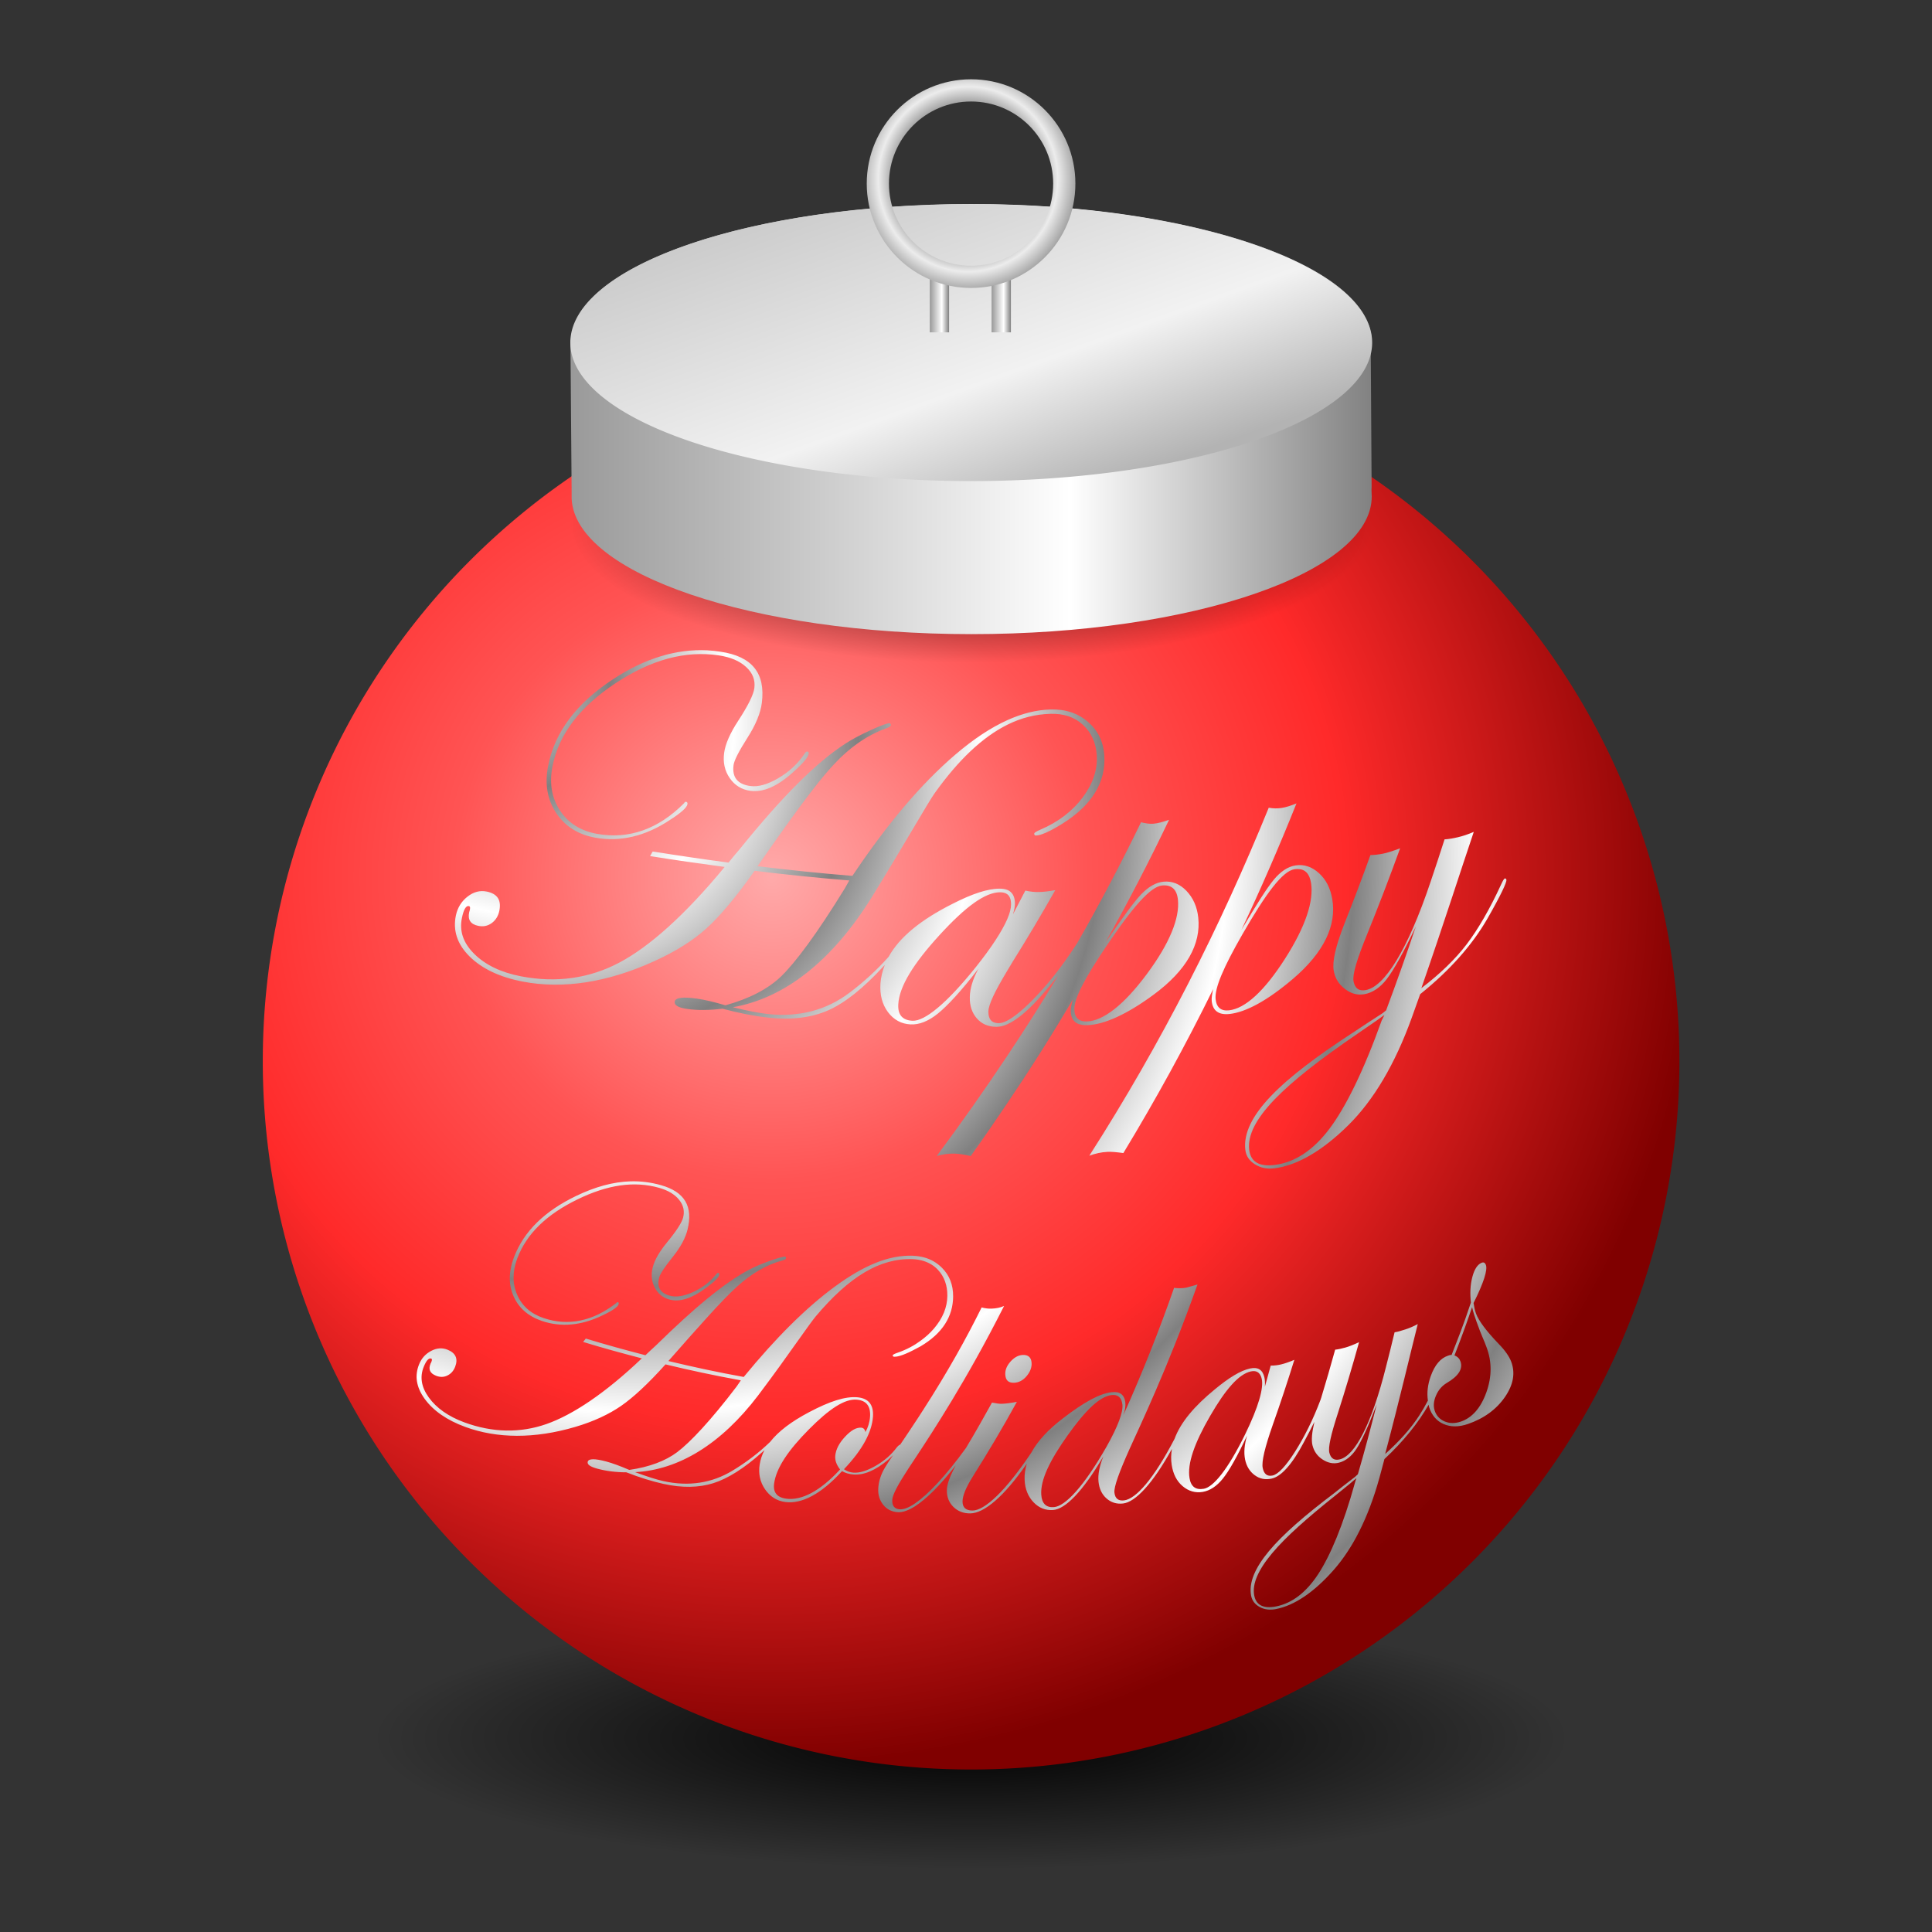
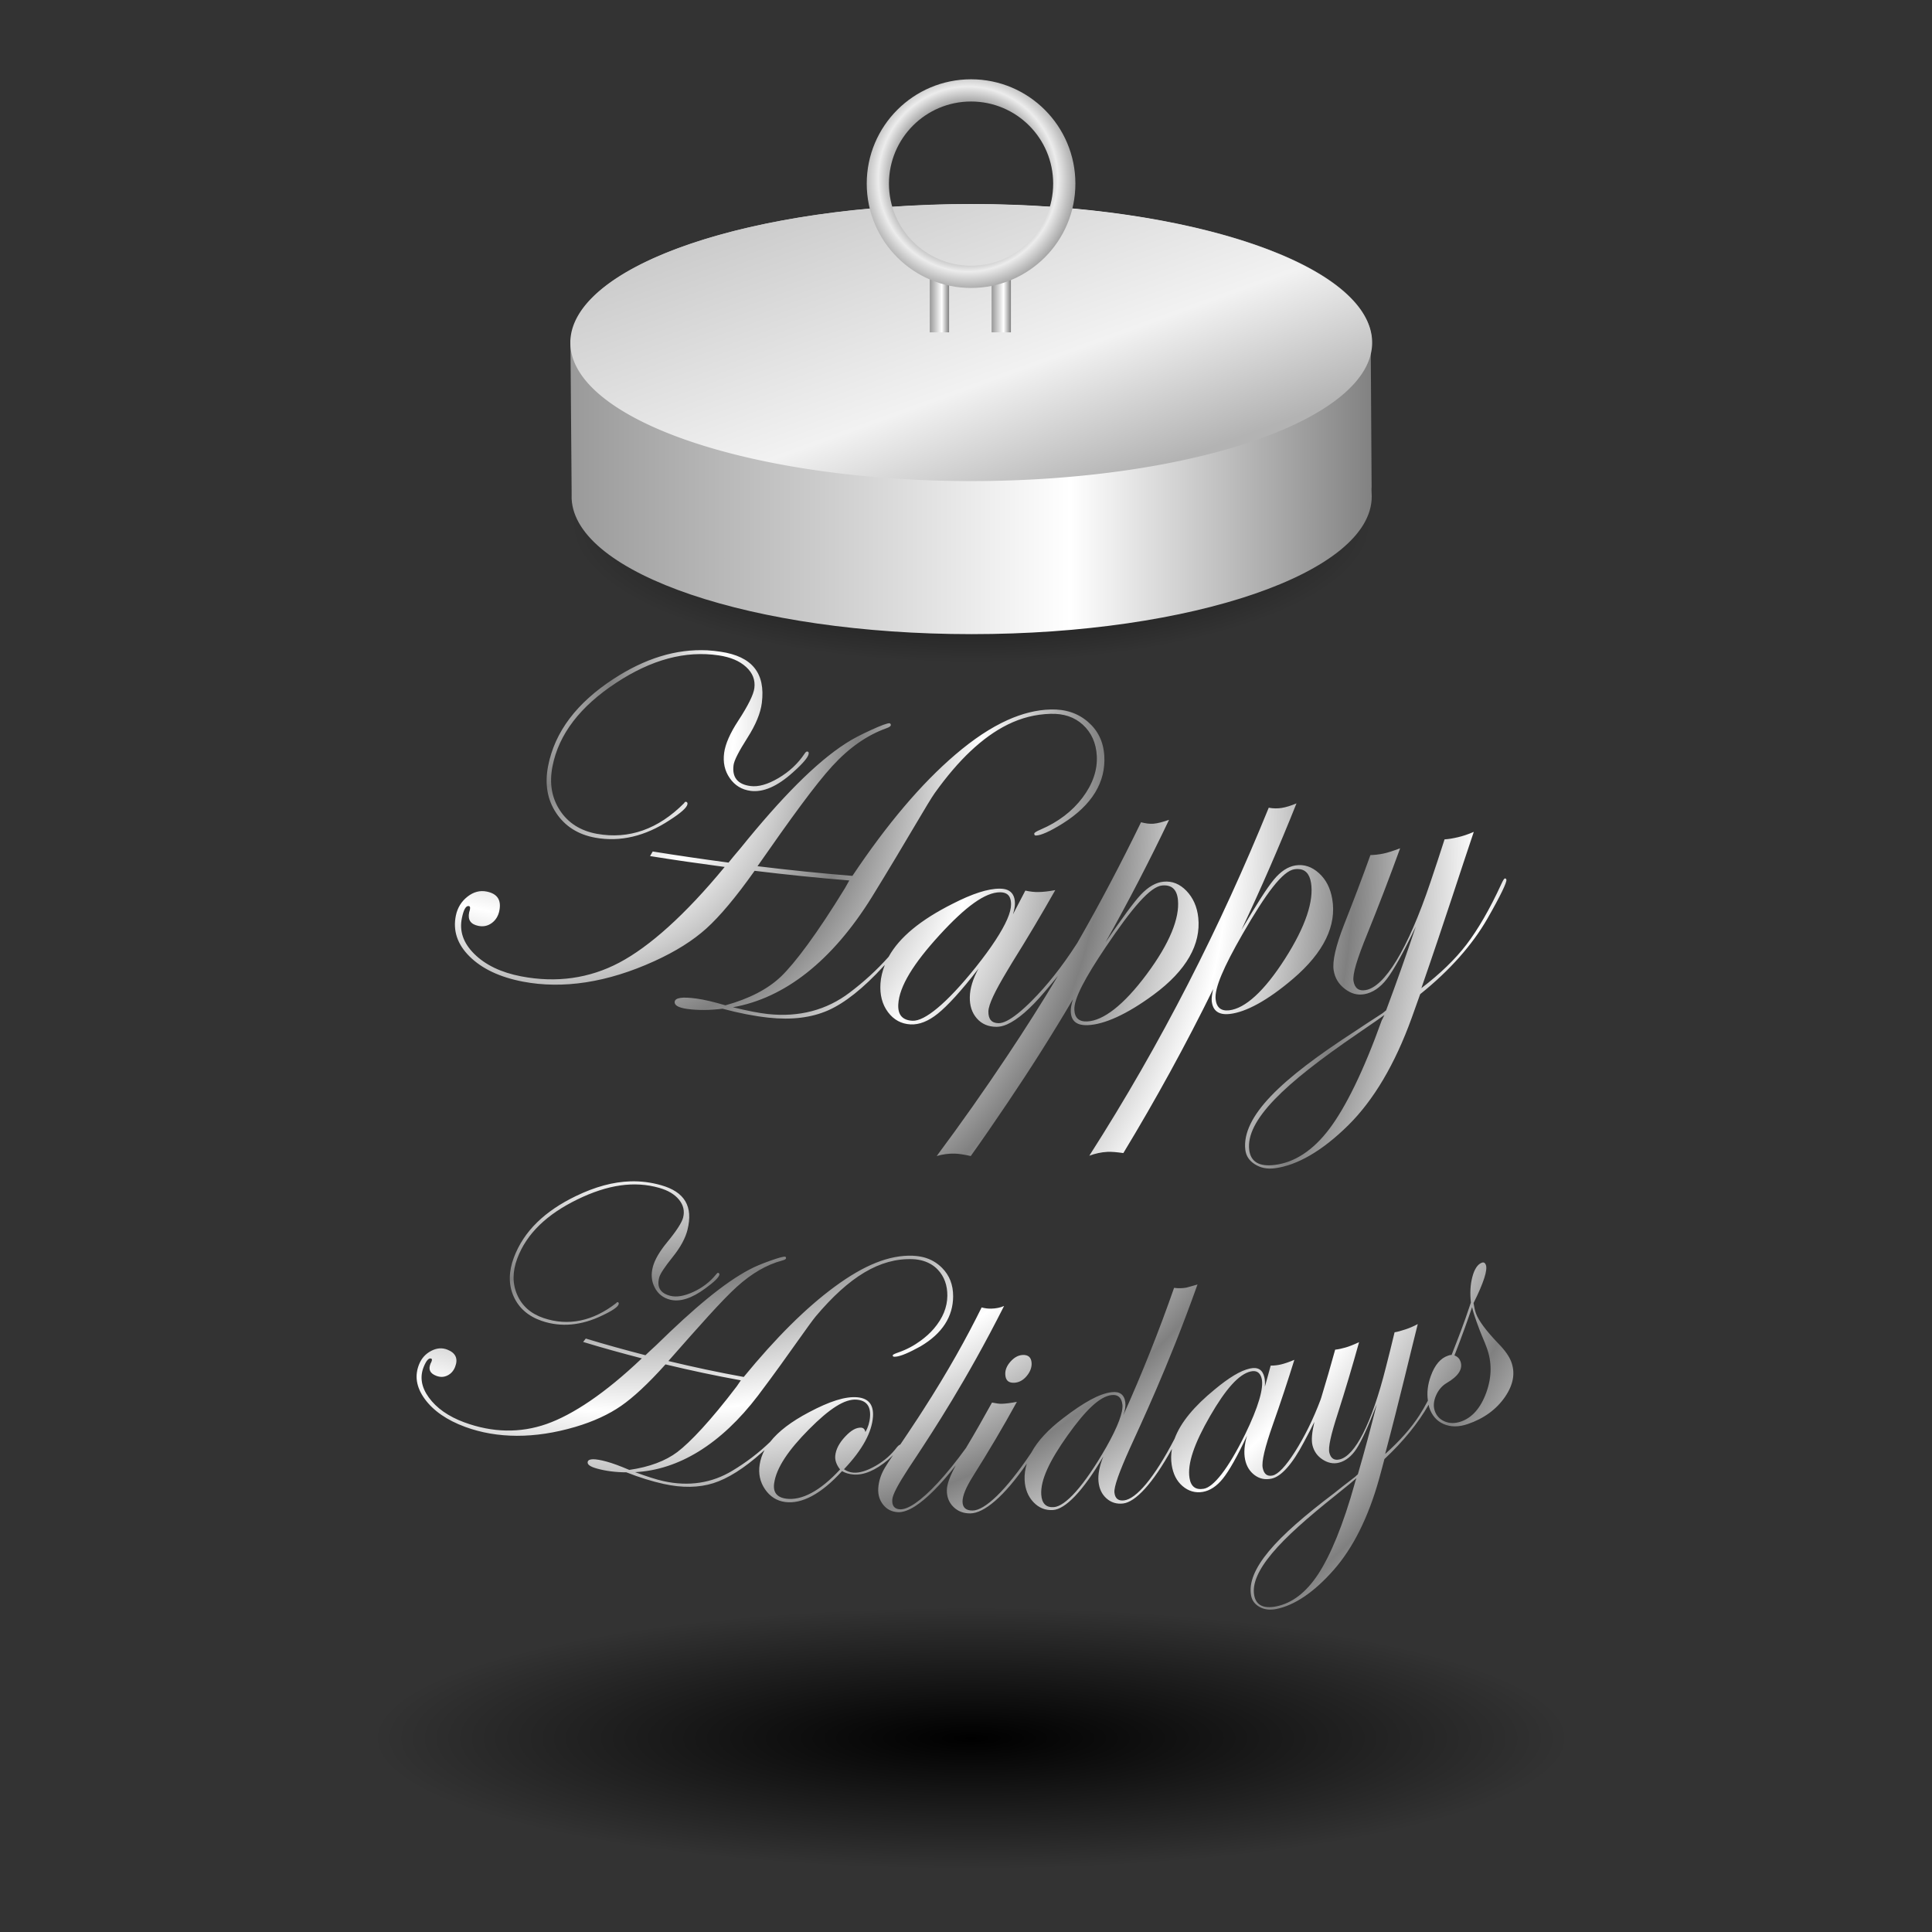
<svg xmlns="http://www.w3.org/2000/svg" xmlns:ns1="http://sodipodi.sourceforge.net/DTD/sodipodi-0.dtd" xmlns:ns2="http://www.inkscape.org/namespaces/inkscape" xmlns:xlink="http://www.w3.org/1999/xlink" id="svg2" ns1:docname="New document 1" viewBox="0 0 250 250" version="1.1" ns2:version="0.48.0 r9654">
  <rect x="0" y="0" width="250" height="250" fill="#333333" stroke="none" />
  <defs id="defs4">
    <linearGradient id="linearGradient3833" ns2:collect="always">
      <stop id="stop3835" style="stop-color:#999999" offset="0" />
      <stop id="stop3841" style="stop-color:#cccccc" offset=".316" />
      <stop id="stop3837" style="stop-color:#ffffff" offset=".623" />
      <stop id="stop3839" style="stop-color:#808080" offset="1" />
    </linearGradient>
    <linearGradient id="linearGradient3771" ns2:collect="always">
      <stop id="stop3773" style="stop-color:#000000" offset="0" />
      <stop id="stop3775" style="stop-color:#000000;stop-opacity:0" offset="1" />
    </linearGradient>
    <radialGradient id="radialGradient4064" xlink:href="#linearGradient3771" gradientUnits="userSpaceOnUse" cy="348.36" cx="211.05" r="91.654" ns2:collect="always" />
    <radialGradient id="radialGradient4066" gradientUnits="userSpaceOnUse" cy="324.83" cx="183.43" gradientTransform="matrix(1.315 0 0 1.254 -55.951 -82.811)" r="91.654" ns2:collect="always">
      <stop id="stop3757" style="stop-color:#ffaaaa" offset="0" />
      <stop id="stop3765" style="stop-color:#ff5454" offset=".341" />
      <stop id="stop3763" style="stop-color:#ff2a2a" offset=".616" />
      <stop id="stop3759" style="stop-color:#800000" offset="1" />
    </radialGradient>
    <radialGradient id="radialGradient4068" xlink:href="#linearGradient3771" gradientUnits="userSpaceOnUse" cy="218.36" cx="200.5" r="40.625" ns2:collect="always" />
    <linearGradient id="linearGradient4070" y2="205.27" xlink:href="#linearGradient3833" gradientUnits="userSpaceOnUse" x2="258.62" gradientTransform="translate(9.945 60)" y1="205.27" x1="153.94" ns2:collect="always" />
    <linearGradient id="linearGradient4072" y2="243.36" gradientUnits="userSpaceOnUse" x2="230.31" y1="188.97" x1="173.2" ns2:collect="always">
      <stop id="stop3819" style="stop-color:#cccccc" offset="0" />
      <stop id="stop3821" style="stop-color:#f2f2f2" offset=".623" />
      <stop id="stop3823" style="stop-color:#b3b3b3" offset="1" />
    </linearGradient>
    <linearGradient id="linearGradient4074" y2="254.42" xlink:href="#linearGradient3833" gradientUnits="userSpaceOnUse" x2="213.38" gradientTransform="translate(0 -4.066)" y1="254.42" x1="210.88" ns2:collect="always" />
    <linearGradient id="linearGradient4076" y2="254.42" xlink:href="#linearGradient3833" gradientUnits="userSpaceOnUse" x2="221.38" gradientTransform="translate(0 -4.066)" y1="254.42" x1="218.88" ns2:collect="always" />
    <radialGradient id="radialGradient4078" gradientUnits="userSpaceOnUse" cy="237.48" cx="215.26" gradientTransform="matrix(1.381 0 0 1.423 -81.446 -103.72)" r="13.5" ns2:collect="always">
      <stop id="stop3863" style="stop-color:#999999" offset="0" />
      <stop id="stop3865" style="stop-color:#999999" offset=".501" />
      <stop id="stop3867" style="stop-color:#ececec" offset=".623" />
      <stop id="stop3869" style="stop-color:#1a1a1a" offset="1" />
    </radialGradient>
    <radialGradient id="radialGradient4080" spreadMethod="reflect" gradientUnits="userSpaceOnUse" cy="79.377" cx="-51.952" gradientTransform="matrix(.176 .176 -.142 .142 173.89 295.37)" r="70.959" ns2:collect="always">
      <stop id="stop4042" style="stop-color:#ffffff" offset="0" />
      <stop id="stop4048" style="stop-color:#cccccc" offset=".431" />
      <stop id="stop4044" style="stop-color:#808080" offset="1" />
    </radialGradient>
  </defs>
  <ns1:namedview id="base" bordercolor="#666666" ns2:pageshadow="2" ns2:window-y="-4" fit-margin-left="0" pagecolor="#ffffff" fit-margin-top="0" ns2:window-maximized="1" ns2:zoom="1" ns2:window-x="-4" ns2:window-height="968" showgrid="false" borderopacity="1.0" ns2:current-layer="layer1" ns2:cx="234.71933" ns2:cy="112.18111" fit-margin-right="0" fit-margin-bottom="0" ns2:window-width="1280" ns2:pageopacity="0.0" ns2:document-units="px" />
  <g id="layer1" ns2:label="Layer 1" ns2:groupmode="layer" transform="translate(-124.57 -203.04)">
    <g id="g4050" transform="translate(34,-8)">
      <path id="path3767" ns1:rx="91.654129" ns1:ry="91.654129" style="fill-rule:evenodd;fill:url(#radialGradient4064)" ns1:type="arc" d="m302.71 348.36a91.654 91.654 0 1 1 -183.31 0 91.654 91.654 0 1 1 183.31 0z" transform="matrix(.846 0 0 .185 37.688 371.52)" ns1:cy="348.35941" ns1:cx="211.05222" />
-       <path id="path2985" ns1:rx="91.654129" ns1:ry="91.654129" style="fill-rule:evenodd;fill:url(#radialGradient4066)" ns1:type="arc" d="m302.71 348.36a91.654 91.654 0 1 1 -183.31 0 91.654 91.654 0 1 1 183.31 0z" transform="translate(5.174)" ns1:cy="348.35941" ns1:cx="211.05222" />
      <g id="g3900">
        <path id="path3843" ns1:rx="40.625" ns1:ry="40.625" style="fill-rule:evenodd;fill:url(#radialGradient4068)" ns1:type="arc" d="m241.12 218.36a40.625 40.625 0 1 1 -81.25 0 40.625 40.625 0 1 1 81.25 0z" transform="matrix(1.277 0 0 .441 -39.784 182.58)" ns1:cy="218.36218" ns1:cx="200.5" />
        <g id="g3896">
          <path id="path3781" d="m216.29 237.44c-28.354 0-51.367 7.857-51.75 17.594h-0.156l0.155 19.634 0.001 0.929c0.492 9.704 23.465 17.5 51.75 17.5 28.593 0 51.781-7.962 51.781-17.812 0-0.393-0.052-0.845-0.015-1.231l-0.109-17.612c0.073-0.387 0.125-0.763 0.125-1.156 0-9.85-23.188-17.844-51.781-17.844z" ns1:nodetypes="sccccssccss" style="fill-rule:evenodd;fill:url(#linearGradient4070)" ns2:connector-curvature="0" />
          <path id="path3805" ns1:rx="40.625" ns1:ry="40.625" style="fill-rule:evenodd;fill:url(#linearGradient4072)" ns1:type="arc" d="m241.12 218.36a40.625 40.625 0 1 1 -81.25 0 40.625 40.625 0 1 1 81.25 0z" transform="matrix(1.277 0 0 .441 -39.784 159.08)" ns1:cy="218.36218" ns1:cx="200.5" />
        </g>
        <g id="g3891">
          <rect id="rect3871" style="fill-rule:evenodd;fill:url(#linearGradient4074)" height="7.375" width="2.5" y="246.67" x="210.88" />
          <rect id="rect3873" style="fill-rule:evenodd;fill:url(#linearGradient4076)" height="7.375" width="2.5" y="246.67" x="218.88" />
          <path id="path3790" style="fill-rule:evenodd;fill:url(#radialGradient4078)" ns2:connector-curvature="0" d="m226.85 234.8c0 5.868-4.757 10.625-10.625 10.625s-10.625-4.757-10.625-10.625 4.757-10.625 10.625-10.625 10.625 4.757 10.625 10.625zm2.875 0c0 7.456-6.044 13.5-13.5 13.5s-13.5-6.044-13.5-13.5 6.044-13.5 13.5-13.5 13.5 6.044 13.5 13.5z" />
        </g>
      </g>
      <path id="path4015" d="m182.09 295.19c-4.039-0.195-8.054 1.038-12.156 3.719-4.688 3.064-7.566 6.778-8.438 11.25-0.452 2.319-0.106 4.343 1.031 6.062 1.137 1.719 2.837 2.817 5.094 3.219 3.217 0.573 6.442-0.197 9.562-2.25 1.507-0.96 2.278-1.656 2.344-2.094 0.028-0.188-0.054-0.288-0.219-0.312-0.086 0.008-0.159 0.069-0.219 0.188-3.352 3.373-7.139 4.7-11.25 3.969-2.128-0.379-3.745-1.401-4.812-3.031-1.068-1.63-1.39-3.513-0.969-5.688 0.819-4.225 3.633-7.791 8.219-10.812 4.586-3.022 8.973-4.209 13.312-3.562 1.518 0.226 2.686 0.724 3.531 1.5 0.845 0.776 1.202 1.684 1.062 2.75-0.107 0.815-0.791 2.227-2.094 4.219-1.047 1.601-1.652 2.976-1.812 4.125-0.172 1.232 0.062 2.329 0.719 3.281 0.656 0.952 1.558 1.507 2.719 1.656 1.629 0.209 3.445-0.584 5.438-2.375 1.334-1.186 2.016-1.997 2.062-2.438 0.018-0.168-0.028-0.264-0.188-0.281-0.1-0.011-0.222 0.083-0.344 0.281-0.841 1.266-1.967 2.325-3.375 3.156-1.408 0.831-2.608 1.162-3.625 1.031-1.667-0.215-2.403-1.131-2.188-2.719 0.082-0.606 0.681-1.775 1.781-3.5 1.1-1.725 1.707-3.214 1.875-4.531 0.49-3.848-1.252-6.022-5.312-6.625-0.578-0.086-1.173-0.16-1.75-0.188zm44.438 7.656c-1.844 0.048-3.699 0.523-5.594 1.375-2.168 0.981-4.403 2.463-6.75 4.469-4.42 3.777-8.829 8.99-13.312 15.688-4.09-0.328-8.193-0.754-12.281-1.25 4.351-6.245 7.509-10.593 9.688-12.969 2.178-2.375 4.499-3.991 6.969-4.875 0.401-0.141 0.585-0.28 0.594-0.406 0.008-0.126-0.043-0.2-0.156-0.25-0.292-0.02-1.081 0.27-2.406 0.875-1.325 0.605-2.426 1.179-3.25 1.719-3.903 2.506-8.367 7.049-13.656 13.594-0.723 0.842-1.224 1.459-1.531 1.844-3.27-0.434-6.546-0.915-9.812-1.438-0.118 0.193-0.226 0.401-0.344 0.594 3.216 0.516 6.436 0.975 9.656 1.406-5.128 6.227-9.757 10.327-13.625 12.375-3.868 2.048-8.145 2.659-12.719 1.781-2.601-0.499-4.629-1.483-6.062-2.906-1.434-1.424-1.946-2.964-1.594-4.656 0.228-1.094 0.524-1.611 0.906-1.531 0.191 0.04 0.202 0.31 0.031 0.812-0.201 0.97 0.184 1.544 1.188 1.75 0.641 0.131 1.227 0.014 1.75-0.375 0.523-0.389 0.836-0.932 0.969-1.594 0.273-1.365-0.247-2.188-1.625-2.469-0.89-0.182-1.72 0.043-2.5 0.656-0.78 0.613-1.288 1.427-1.5 2.438-0.406 1.94 0.169 3.721 1.781 5.312s3.91 2.677 6.906 3.25c5.145 0.984 10.908 0.124 17-2.656 2.771-1.261 4.996-2.667 6.719-4.219 1.723-1.552 3.829-4.048 6.25-7.469 4.083 0.499 8.164 0.917 12.25 1.25-0.194 0.334-0.367 0.666-0.562 1-3.612 5.893-6.455 9.682-8.281 11.438-1.702 1.621-4.116 2.873-7.188 3.719-1.494-0.443-2.737-0.737-3.75-0.875-1.806-0.247-2.737-0.116-2.812 0.406-0.067 0.459 0.476 0.777 1.625 0.938 1.348 0.188 2.871 0.179 4.562-0.031 2.109 0.565 4.09 0.955 5.938 1.156 2.982 0.325 5.564 0.01 7.719-0.938 2.155-0.947 4.572-2.865 7.188-5.719 0.05-0.054 0.108-0.103 0.156-0.156-0.299 0.774-0.51 1.578-0.562 2.406-0.092 1.45 0.222 2.683 0.969 3.688s1.746 1.536 2.938 1.594c1.124 0.055 2.307-0.418 3.531-1.406 1.224-0.988 3.008-2.9 5.25-5.812-0.724 1.316-1.102 2.55-1.125 3.688-0.022 1.095 0.266 2.012 0.906 2.75 0.641 0.738 1.49 1.085 2.531 1.094 0.42 0.003 0.871-0.092 1.375-0.312 1.348-0.593 3.007-2.004 4.875-4.219 0.665-0.776 1.203-1.426 1.719-2.062-2.095 3.498-4.296 6.965-6.594 10.406-2.9 4.354-5.929 8.655-9.094 12.906 0.775-0.225 1.552-0.334 2.344-0.312 0.528 0.015 1.224 0.126 2.062 0.312 1.602-2.246 3.158-4.508 4.688-6.781 3.01-4.458 5.857-8.95 8.531-13.5-0.2 0.661-0.294 1.183-0.281 1.562 0.043 1.263 0.769 1.844 2.219 1.781 2.106-0.091 5.009-1.363 8.5-3.938 4.295-3.166 6.139-6.553 5.781-9.969-0.149-1.425-0.676-2.58-1.531-3.469-0.855-0.888-1.827-1.286-2.938-1.188-1.006 0.089-1.984 0.655-2.938 1.656-0.953 1.002-2.44 3.074-4.594 6.188 2.94-5.225 5.683-10.523 8.219-15.844-0.773 0.264-1.452 0.453-2 0.5-0.528 0.045-1.063-0.042-1.625-0.188-2.555 5.253-5.293 10.47-8.25 15.625-0.043 0.051-0.08 0.108-0.125 0.188-1.865 2.897-3.804 5.327-5.75 7.281-1.286 1.291-2.374 2.163-3.219 2.594-0.432 0.22-0.787 0.315-1.094 0.312-0.881-0.006-1.323-0.51-1.312-1.5 0.01-0.912 0.855-2.646 2.438-5.281 0.21-0.349 0.421-0.714 0.656-1.094 1.935-3.093 3.787-6.208 5.562-9.344-0.9 0.172-1.619 0.24-2.188 0.25-0.484 0.008-1.056-0.046-1.688-0.188-0.525 1.027-1.053 2.039-1.594 3.062 0.169-0.591 0.251-1.048 0.25-1.406-0.003-0.898-0.345-1.49-1-1.75-0.268-0.106-0.591-0.155-0.969-0.156-1.536-0.007-3.558 0.655-6.125 1.969-4.077 2.053-6.847 4.299-8.25 6.844-1.546 1.735-3.238 3.274-5.031 4.625-3 2.284-6.58 3.224-10.625 2.781-1.111-0.122-2.603-0.408-4.5-0.875 6.684-1.174 12.842-5.966 18-14.281 2.378-3.865 4.201-6.939 5.531-9.188s2.178-3.666 2.594-4.25c3.081-4.308 6.173-7.234 9.406-8.844 1.805-0.894 3.648-1.356 5.594-1.406 1.679-0.043 3.058 0.403 4.156 1.406 1.098 1.003 1.72 2.349 1.812 4.031 0.1 1.809-0.507 3.627-1.844 5.406-1.337 1.779-3.154 3.155-5.406 4.125-0.583 0.243-0.845 0.426-0.844 0.531 0.003 0.169 0.056 0.253 0.219 0.25 0.63-0.01 1.804-0.518 3.469-1.562 3.826-2.401 5.576-5.385 5.375-8.75-0.111-1.851-0.838-3.3-2.125-4.406-1.287-1.106-2.875-1.644-4.812-1.594zm31.81 12.15c-0.758 0.316-1.391 0.509-1.938 0.594-0.527 0.082-1.082 0.075-1.656-0.031-6.227 15.314-13.853 30.407-23.219 45.031 0.765-0.285 1.547-0.46 2.344-0.5 0.531-0.027 1.208 0.037 2.062 0.156 4.235-6.986 8.107-14.068 11.625-21.219-0.151 0.673-0.228 1.185-0.188 1.562 0.135 1.257 0.909 1.821 2.344 1.656 2.084-0.239 4.86-1.724 8.156-4.531 4.055-3.452 5.676-6.956 5.094-10.344-0.243-1.413-0.805-2.514-1.719-3.344-0.914-0.83-1.927-1.174-3.031-1-1 0.157-1.928 0.778-2.812 1.844-0.884 1.066-2.261 3.241-4.188 6.5 2.562-5.422 4.933-10.889 7.125-16.375zm22.938 3.688c-0.789 0.342-1.474 0.557-2.031 0.688-0.681 0.159-1.256 0.255-1.75 0.281-0.579 1.832-1.2 3.67-1.812 5.5-2.992 8.918-5.99 13.572-8.375 14-0.905 0.163-1.43-0.222-1.594-1.156-0.153-0.872 0.462-2.877 1.75-6.031 1.506-3.711 2.928-7.428 4.281-11.156-0.923 0.342-1.648 0.58-2.188 0.688-0.623 0.124-1.163 0.178-1.656 0.188-1.079 3.004-2.229 6.008-3.406 9-1.082 2.78-1.542 4.752-1.344 5.938 0.163 0.977 0.64 1.762 1.438 2.375 0.798 0.613 1.624 0.85 2.531 0.688 1.062-0.19 2.049-0.851 2.906-1.969 0.857-1.118 2.131-3.366 3.75-6.781-1.215 3.625-2.494 7.232-3.844 10.844-0.154 0.124-0.315 0.251-0.469 0.375-1.564 1.019-2.744 1.771-3.531 2.312-4.825 3.127-8.497 5.884-10.906 8.406-2.409 2.522-3.555 4.833-3.312 6.938 0.092 0.796 0.493 1.409 1.219 1.875 0.726 0.466 1.577 0.655 2.562 0.531 2.885-0.363 6.147-2.22 9.531-5.562 3.28-3.24 6.045-7.888 8.219-13.906 0.37-1.02 0.734-2.042 1.094-3.062 3.876-3.111 6.738-6.38 8.688-9.75 1.752-3.062 2.545-4.756 2.469-5.062-0.031-0.123-0.093-0.188-0.219-0.156-0.084 0.021-0.234 0.277-0.438 0.719-1.51 3.284-3.03 5.889-4.5 7.812s-3.422 3.806-5.844 5.656c3.062-8.826 5.202-15.566 6.781-20.219zm-22.78 4.81c0.953 0.002 1.526 0.598 1.719 1.781 0.38 2.331-0.681 5.63-3.375 9.844-2.694 4.213-5.16 6.42-7.219 6.656-1.052 0.12-1.634-0.369-1.75-1.438-0.155-1.425 1.05-4.177 3.438-8.344 3.089-5.38 5.226-8.23 6.75-8.469 0.151-0.024 0.301-0.032 0.438-0.031zm-17.531 2.125c1.218-0.107 1.902 0.512 2.031 1.875 0.223 2.349-1.047 5.577-4.031 9.594-2.984 4.017-5.639 6.036-7.719 6.125-1.062 0.045-1.618-0.457-1.656-1.531-0.051-1.432 1.384-4.108 4.062-8.094 3.464-5.146 5.78-7.835 7.312-7.969zm-20.97 0.88c0.378 0.002 0.68 0.086 0.906 0.25 0.341 0.247 0.499 0.691 0.5 1.312 0.001 0.504-0.153 1.143-0.5 1.938-0.67 1.533-2.009 3.615-4.062 6.188-3.812 4.757-6.638 7.012-8.188 6.938-1.302-0.062-1.919-0.758-1.844-2.125 0.128-2.334 1.983-5.298 5.344-8.969s5.905-5.54 7.844-5.531zm49.719 15.875c-0.213 0.469-0.344 0.687-0.344 0.688-2.366 6.611-4.709 11.321-6.812 14.094-2.104 2.773-4.486 4.304-7.031 4.625-2.017 0.255-3.129-0.399-3.312-1.969-0.22-1.884 0.909-4.032 3.281-6.5 2.373-2.468 5.999-5.27 10.719-8.5 2.013-1.374 3.178-2.185 3.5-2.438zm-97.562 21.531c-2.249 0.07-4.572 0.703-7.062 1.906-3.986 1.925-6.735 4.511-8.031 7.969-0.672 1.793-0.703 3.481-0.031 5 0.672 1.519 1.909 2.594 3.656 3.188 2.491 0.846 5.14 0.598 7.844-0.719 1.303-0.611 1.994-1.093 2.094-1.438 0.043-0.148 0.002-0.244-0.125-0.281-0.069-0.002-0.127 0.036-0.188 0.125-3.019 2.362-6.225 3.016-9.406 1.938-1.647-0.558-2.777-1.562-3.406-3-0.63-1.438-0.626-3.005 0-4.688 1.217-3.269 3.878-5.752 7.781-7.656 3.904-1.904 7.349-2.424 10.594-1.5 1.135 0.323 1.995 0.832 2.562 1.531 0.568 0.699 0.748 1.468 0.531 2.312-0.166 0.646-0.844 1.708-2.062 3.188-0.98 1.19-1.599 2.249-1.844 3.156-0.263 0.974-0.201 1.86 0.219 2.688 0.42 0.828 1.097 1.367 2 1.594 1.267 0.319 2.797-0.166 4.531-1.438 1.16-0.841 1.768-1.431 1.844-1.781 0.029-0.134-0.033-0.223-0.156-0.25-0.077-0.017-0.167 0.069-0.281 0.219-0.775 0.949-1.749 1.704-2.938 2.25s-2.179 0.699-2.969 0.5c-1.295-0.327-1.768-1.119-1.438-2.375 0.126-0.479 0.717-1.37 1.75-2.656 1.033-1.286 1.645-2.456 1.906-3.5 0.763-3.05-0.373-4.92-3.406-5.781-1.295-0.368-2.619-0.542-3.969-0.5zm36.562 9.625c-3.113-0.12-6.372 1.243-10.125 4-3.753 2.757-7.639 6.64-11.781 11.688-3.266-0.589-6.515-1.284-9.75-2.062 4.076-4.625 6.924-7.854 8.844-9.594 1.92-1.739 3.868-2.874 5.875-3.406 0.326-0.084 0.484-0.18 0.5-0.281 0.016-0.101-0.008-0.17-0.094-0.219-0.227-0.037-0.881 0.143-1.969 0.531-1.088 0.389-1.964 0.754-2.656 1.125-3.275 1.715-7.198 5.017-12.062 9.781-0.659 0.609-1.122 1.033-1.406 1.312-2.579-0.667-5.166-1.378-7.719-2.156-0.115 0.142-0.228 0.296-0.344 0.438 2.519 0.771 5.049 1.462 7.594 2.125-4.73 4.508-8.951 7.314-12.344 8.5-3.393 1.186-6.976 1.124-10.625-0.219-2.075-0.763-3.615-1.865-4.594-3.219s-1.184-2.671-0.656-3.969c0.341-0.839 0.67-1.183 0.969-1.062 0.149 0.06 0.116 0.28-0.094 0.656-0.3 0.745-0.069 1.25 0.719 1.562 0.503 0.2 0.991 0.204 1.469-0.031 0.478-0.236 0.803-0.615 1-1.125 0.407-1.052 0.072-1.794-1-2.219-0.693-0.274-1.376-0.216-2.094 0.156-0.718 0.372-1.245 0.944-1.562 1.719-0.609 1.486-0.383 2.984 0.719 4.5s2.856 2.749 5.25 3.625c4.111 1.505 8.944 1.553 14.219 0 2.399-0.704 4.385-1.646 5.938-2.719 1.553-1.073 3.484-2.847 5.75-5.375 3.237 0.783 6.481 1.468 9.75 2.062-0.186 0.254-0.344 0.528-0.531 0.781-3.387 4.462-6.04 7.251-7.688 8.5-1.533 1.152-3.611 1.938-6.219 2.312-1.188-0.506-2.18-0.876-3-1.094-1.462-0.388-2.26-0.38-2.375 0.031-0.101 0.362 0.319 0.655 1.25 0.906 1.093 0.295 2.337 0.468 3.75 0.469 1.685 0.667 3.308 1.166 4.812 1.5 2.429 0.54 4.59 0.489 6.438-0.094 1.847-0.583 3.966-1.895 6.312-4 0.116-0.104 0.203-0.182 0.312-0.281-0.322 0.603-0.523 1.226-0.625 1.875-0.182 1.163 0.037 2.236 0.688 3.188 0.65 0.951 1.519 1.509 2.625 1.656 2.138 0.284 4.669-1.043 7.344-4 0.414 0.244 0.908 0.39 1.469 0.438 1.339 0.112 2.873-0.526 4.531-1.938 0.235-0.2 0.409-0.392 0.594-0.562-0.476 0.708-0.85 1.291-1.031 1.594-0.511 0.851-0.816 1.75-0.875 2.688-0.053 0.852 0.178 1.572 0.656 2.156 0.478 0.584 1.103 0.899 1.906 0.938 0.605 0.029 1.358-0.229 2.219-0.781 1.445-0.934 3.232-2.685 5.25-5.281-0.752 1.39-1.15 2.448-1.156 3.219-0.007 0.854 0.262 1.583 0.844 2.156 0.582 0.573 1.313 0.853 2.188 0.844 1.776-0.019 4.343-2.14 7.312-6.438-0.207 0.702-0.318 1.401-0.281 2.125 0.059 1.175 0.45 2.138 1.156 2.875 0.706 0.737 1.551 1.068 2.531 1 1.572-0.11 3.846-2.394 6.5-6.938-0.509 1.274-0.72 2.365-0.625 3.281 0.095 0.916 0.437 1.628 1.031 2.156 0.594 0.528 1.311 0.756 2.156 0.656 1.583-0.187 3.815-2.534 6.312-7.062-0.118 0.696-0.139 1.366-0.031 2.062 0.18 1.164 0.631 2.087 1.406 2.75 0.775 0.663 1.661 0.915 2.625 0.75 0.909-0.156 1.792-0.718 2.594-1.719 0.802-1 1.859-2.856 3.125-5.562-0.342 1.171-0.434 2.189-0.25 3.094 0.177 0.871 0.609 1.561 1.25 2.031 0.641 0.47 1.359 0.617 2.188 0.438 1.224-0.265 2.651-1.826 4.156-4.688 0.552-1.03 1.006-1.897 1.375-2.656-0.318 1.361-0.416 2.36-0.25 3.031 0.193 0.781 0.625 1.399 1.312 1.844 0.688 0.445 1.395 0.595 2.125 0.406 0.854-0.222 1.621-0.821 2.25-1.781 0.629-0.96 1.522-2.879 2.625-5.75-0.762 3.01-1.558 6.024-2.438 9.031-0.118 0.11-0.257 0.234-0.375 0.344-1.213 0.925-2.109 1.637-2.719 2.125-3.747 2.838-6.588 5.284-8.406 7.469-1.818 2.185-2.634 4.095-2.312 5.781 0.122 0.638 0.504 1.135 1.125 1.469 0.621 0.334 1.326 0.41 2.125 0.25 2.338-0.469 4.872-2.144 7.438-5.062 2.487-2.829 4.475-6.768 5.875-11.781 0.239-0.85 0.458-1.712 0.688-2.562 2.467-2.306 4.363-4.658 5.719-7.031 0.026 0.105 0.029 0.21 0.062 0.312 0.34 1.059 0.968 1.79 1.875 2.188 0.907 0.397 1.947 0.4 3.125 0 2.08-0.707 3.707-1.895 4.812-3.5s1.352-3.122 0.812-4.562c-0.258-0.688-0.803-1.469-1.625-2.312-1.627-1.693-2.598-3.006-2.938-3.938-0.135-0.369-0.228-0.81-0.312-1.344 1.328-2.65 1.837-4.299 1.594-4.938-0.103-0.272-0.278-0.377-0.531-0.281-0.539 0.203-0.956 0.836-1.219 1.844-0.263 1.008-0.321 2.088-0.188 3.312-0.528 1.574-0.964 2.816-1.312 3.719-0.381 1.021-0.791 2.042-1.188 3.062-0.156-0.019-0.302 0.037-0.469 0.094-0.952 0.324-1.693 1.174-2.219 2.625-0.41 1.131-0.52 2.195-0.375 3.188-0.369 0.709-0.752 1.362-1.125 1.938-1.075 1.656-2.547 3.312-4.406 4.969 1.945-7.345 3.241-12.941 4.219-16.812-0.619 0.33-1.15 0.545-1.594 0.688-0.543 0.174-1.007 0.321-1.406 0.375-0.353 1.518-0.743 3.013-1.125 4.531-1.864 7.416-4.019 11.407-5.938 11.906-0.728 0.19-1.184-0.098-1.375-0.844-0.178-0.696 0.21-2.364 1.062-5 0.996-3.1 1.918-6.207 2.781-9.312-0.728 0.337-1.318 0.565-1.75 0.688-0.498 0.141-0.943 0.242-1.344 0.281-0.576 2.082-1.177 4.171-1.812 6.25-0.028 0.05-0.038 0.111-0.062 0.188-0.985 2.623-2.114 4.861-3.312 6.75-1.199 1.889-2.188 2.938-2.906 3.094-0.701 0.152-1.114-0.183-1.281-0.969-0.175-0.819 0.29-2.696 1.312-5.625 0.99-2.791 1.907-5.574 2.781-8.375-0.69 0.295-1.266 0.485-1.719 0.594-0.385 0.092-0.814 0.156-1.344 0.156-0.239 0.907-0.5 1.812-0.75 2.719 0.03-0.498 0.001-0.904-0.062-1.188-0.227-1.001-0.834-1.384-1.875-1.156-1.225 0.269-2.722 1.19-4.531 2.688-2.684 2.192-4.445 4.298-5.219 6.406-2.666 5.136-4.985 7.785-6.531 7.969-0.751 0.089-1.163-0.237-1.25-1-0.085-0.746 0.617-2.666 2-5.75 0.686-1.515 1.857-4.011 3.375-7.531 1.518-3.52 3.385-8.074 5.375-13.656-0.84 0.235-1.311 0.382-1.438 0.406-0.506 0.095-1.042 0.106-1.594 0.031-1.931 5.537-4.118 11.016-6.562 16.469 0.219-0.63 0.311-1.182 0.25-1.656-0.131-1.015-0.729-1.439-1.781-1.312-1.579 0.19-3.612 1.325-6.281 3.375-1.903 1.455-3.283 2.925-4.094 4.438-3.339 4.988-6.038 7.481-7.594 7.5-0.873 0.011-1.31-0.388-1.312-1.156-0.003-0.751 0.441-1.826 1.312-3.219 2.019-3.207 3.932-6.419 5.719-9.688-0.83 0.159-1.476 0.234-1.938 0.25-0.308 0.011-0.749-0.051-1.281-0.156-1.068 1.933-2.163 3.87-3.312 5.781-0.016 0.025-0.016 0.033-0.031 0.062-2.645 3.659-4.933 6.044-6.594 7.188-0.808 0.552-1.457 0.805-1.969 0.781-0.708-0.033-1.039-0.451-1-1.219 0.035-0.682 0.758-2.013 2.094-4.062 0.251-0.384 0.616-0.931 1.094-1.656 1.034-1.572 2.592-3.943 4.531-7.156 1.939-3.213 4.255-7.275 6.75-12.219-0.496 0.224-1.056 0.327-1.656 0.344-0.363 0.01-0.774-0.029-1.25-0.156-1.875 3.806-4.335 8.265-7.594 13.312-0.219 0.339-0.42 0.656-0.625 0.969-0.898 1.374-1.669 2.513-2.312 3.469-0.09 0.013-0.215 0.101-0.406 0.312-0.723 0.973-1.655 1.794-2.781 2.438-1.126 0.644-2.094 0.943-2.906 0.875-0.452-0.038-0.846-0.201-1.188-0.438 2.43-2.554 3.611-4.823 3.75-6.781 0.111-1.567-0.571-2.407-2.031-2.531-1.563-0.133-3.595 0.53-6.25 1.938-2.263 1.193-3.948 2.46-5.031 3.844-1.505 1.447-3.144 2.68-4.875 3.719-2.636 1.6-5.645 2.078-8.938 1.344-0.905-0.202-2.138-0.593-3.656-1.156 5.611-0.285 11.103-3.594 15.906-9.906 2.217-2.936 3.871-5.282 5.094-7 1.223-1.718 2.003-2.807 2.375-3.25 4.304-5.108 8.288-7.571 12.562-7.406 0.48 0.018 0.932 0.097 1.344 0.219 0.733 0.224 1.383 0.597 1.906 1.156 0.819 0.874 1.232 2.009 1.219 3.375-0.014 1.468-0.583 2.887-1.75 4.25-0.499 0.583-1.09 1.106-1.719 1.562-0.84 0.617-1.775 1.124-2.844 1.5-0.483 0.164-0.745 0.29-0.75 0.375-0.008 0.136 0.056 0.18 0.188 0.188 0.508 0.028 1.48-0.306 2.875-1.062 0.176-0.096 0.365-0.182 0.531-0.281 2.86-1.688 4.207-3.888 4.219-6.469 0.006-1.502-0.474-2.72-1.438-3.688-0.666-0.669-1.467-1.136-2.406-1.375-0.416-0.101-0.871-0.169-1.344-0.188zm72.344 6.656c0.11 0.506 0.3 1.121 0.562 1.844 0.321 0.884 0.576 1.569 0.781 2.031 0.205 0.462 0.387 0.924 0.562 1.406 0.655 1.8 0.665 3.721-0.062 5.75-0.727 2.029-1.858 3.292-3.312 3.781-0.744 0.25-1.448 0.244-2.094-0.031-0.646-0.275-1.071-0.755-1.281-1.406-0.195-0.603-0.121-1.265 0.188-1.969 0.309-0.704 0.763-1.226 1.375-1.594 1.53-0.892 2.112-1.828 1.781-2.781-0.129-0.372-0.375-0.632-0.781-0.781 1.05-2.696 1.786-4.779 2.281-6.25zm-58.156 6.188c-0.559 0.03-1.073 0.302-1.562 0.844-0.489 0.542-0.709 1.094-0.688 1.656 0.03 0.767 0.4 1.128 1.156 1.094 0.588-0.027 1.129-0.297 1.594-0.844 0.464-0.547 0.692-1.123 0.656-1.719-0.044-0.732-0.449-1.069-1.156-1.031zm30.031 2.094c0.459 0.061 0.768 0.387 0.906 1 0.263 1.168-0.401 3.602-2.188 7.25-2.188 4.446-4.06 6.753-5.312 6.969-1.053 0.181-1.663-0.28-1.844-1.375-0.309-1.87 0.632-4.527 2.656-8.031 2.024-3.504 3.734-5.442 5.281-5.781 0.189-0.042 0.347-0.052 0.5-0.031zm-18.531 3.094c0.834-0.1 1.292 0.322 1.406 1.219 0.118 0.931-0.541 2.784-2.094 5.531-2.918 5.097-5.305 7.646-6.781 7.75-1.015 0.071-1.554-0.485-1.625-1.625-0.116-1.872 1.081-4.388 3.406-7.656 2.326-3.268 4.156-5.035 5.688-5.219zm-32.969 0.594c1.242 0.106 1.82 0.84 1.719 2.219-0.054 0.732-0.269 1.394-0.594 1.969-0.079-0.348-0.253-0.54-0.531-0.562-0.645-0.051-1.328 0.336-2.094 1.156-0.766 0.82-1.199 1.637-1.281 2.469-0.057 0.577 0.154 1.188 0.625 1.781-2.59 2.807-4.983 4.045-6.969 3.781-1.214-0.161-1.73-0.834-1.562-2 0.288-2.01 1.855-4.301 4.5-6.969s4.639-3.976 6.188-3.844zm64.656 10.156c-0.145 0.393-0.188 0.594-0.188 0.594-1.523 5.503-3.196 9.437-4.75 11.812-1.554 2.375-3.375 3.773-5.438 4.188-1.634 0.328-2.602-0.148-2.844-1.406-0.291-1.51 0.521-3.328 2.312-5.469 1.791-2.141 4.564-4.585 8.219-7.5 1.559-1.24 2.44-1.993 2.688-2.219z" style="fill:url(#radialGradient4080)" ns2:connector-curvature="0" />
    </g>
  </g>
</svg>